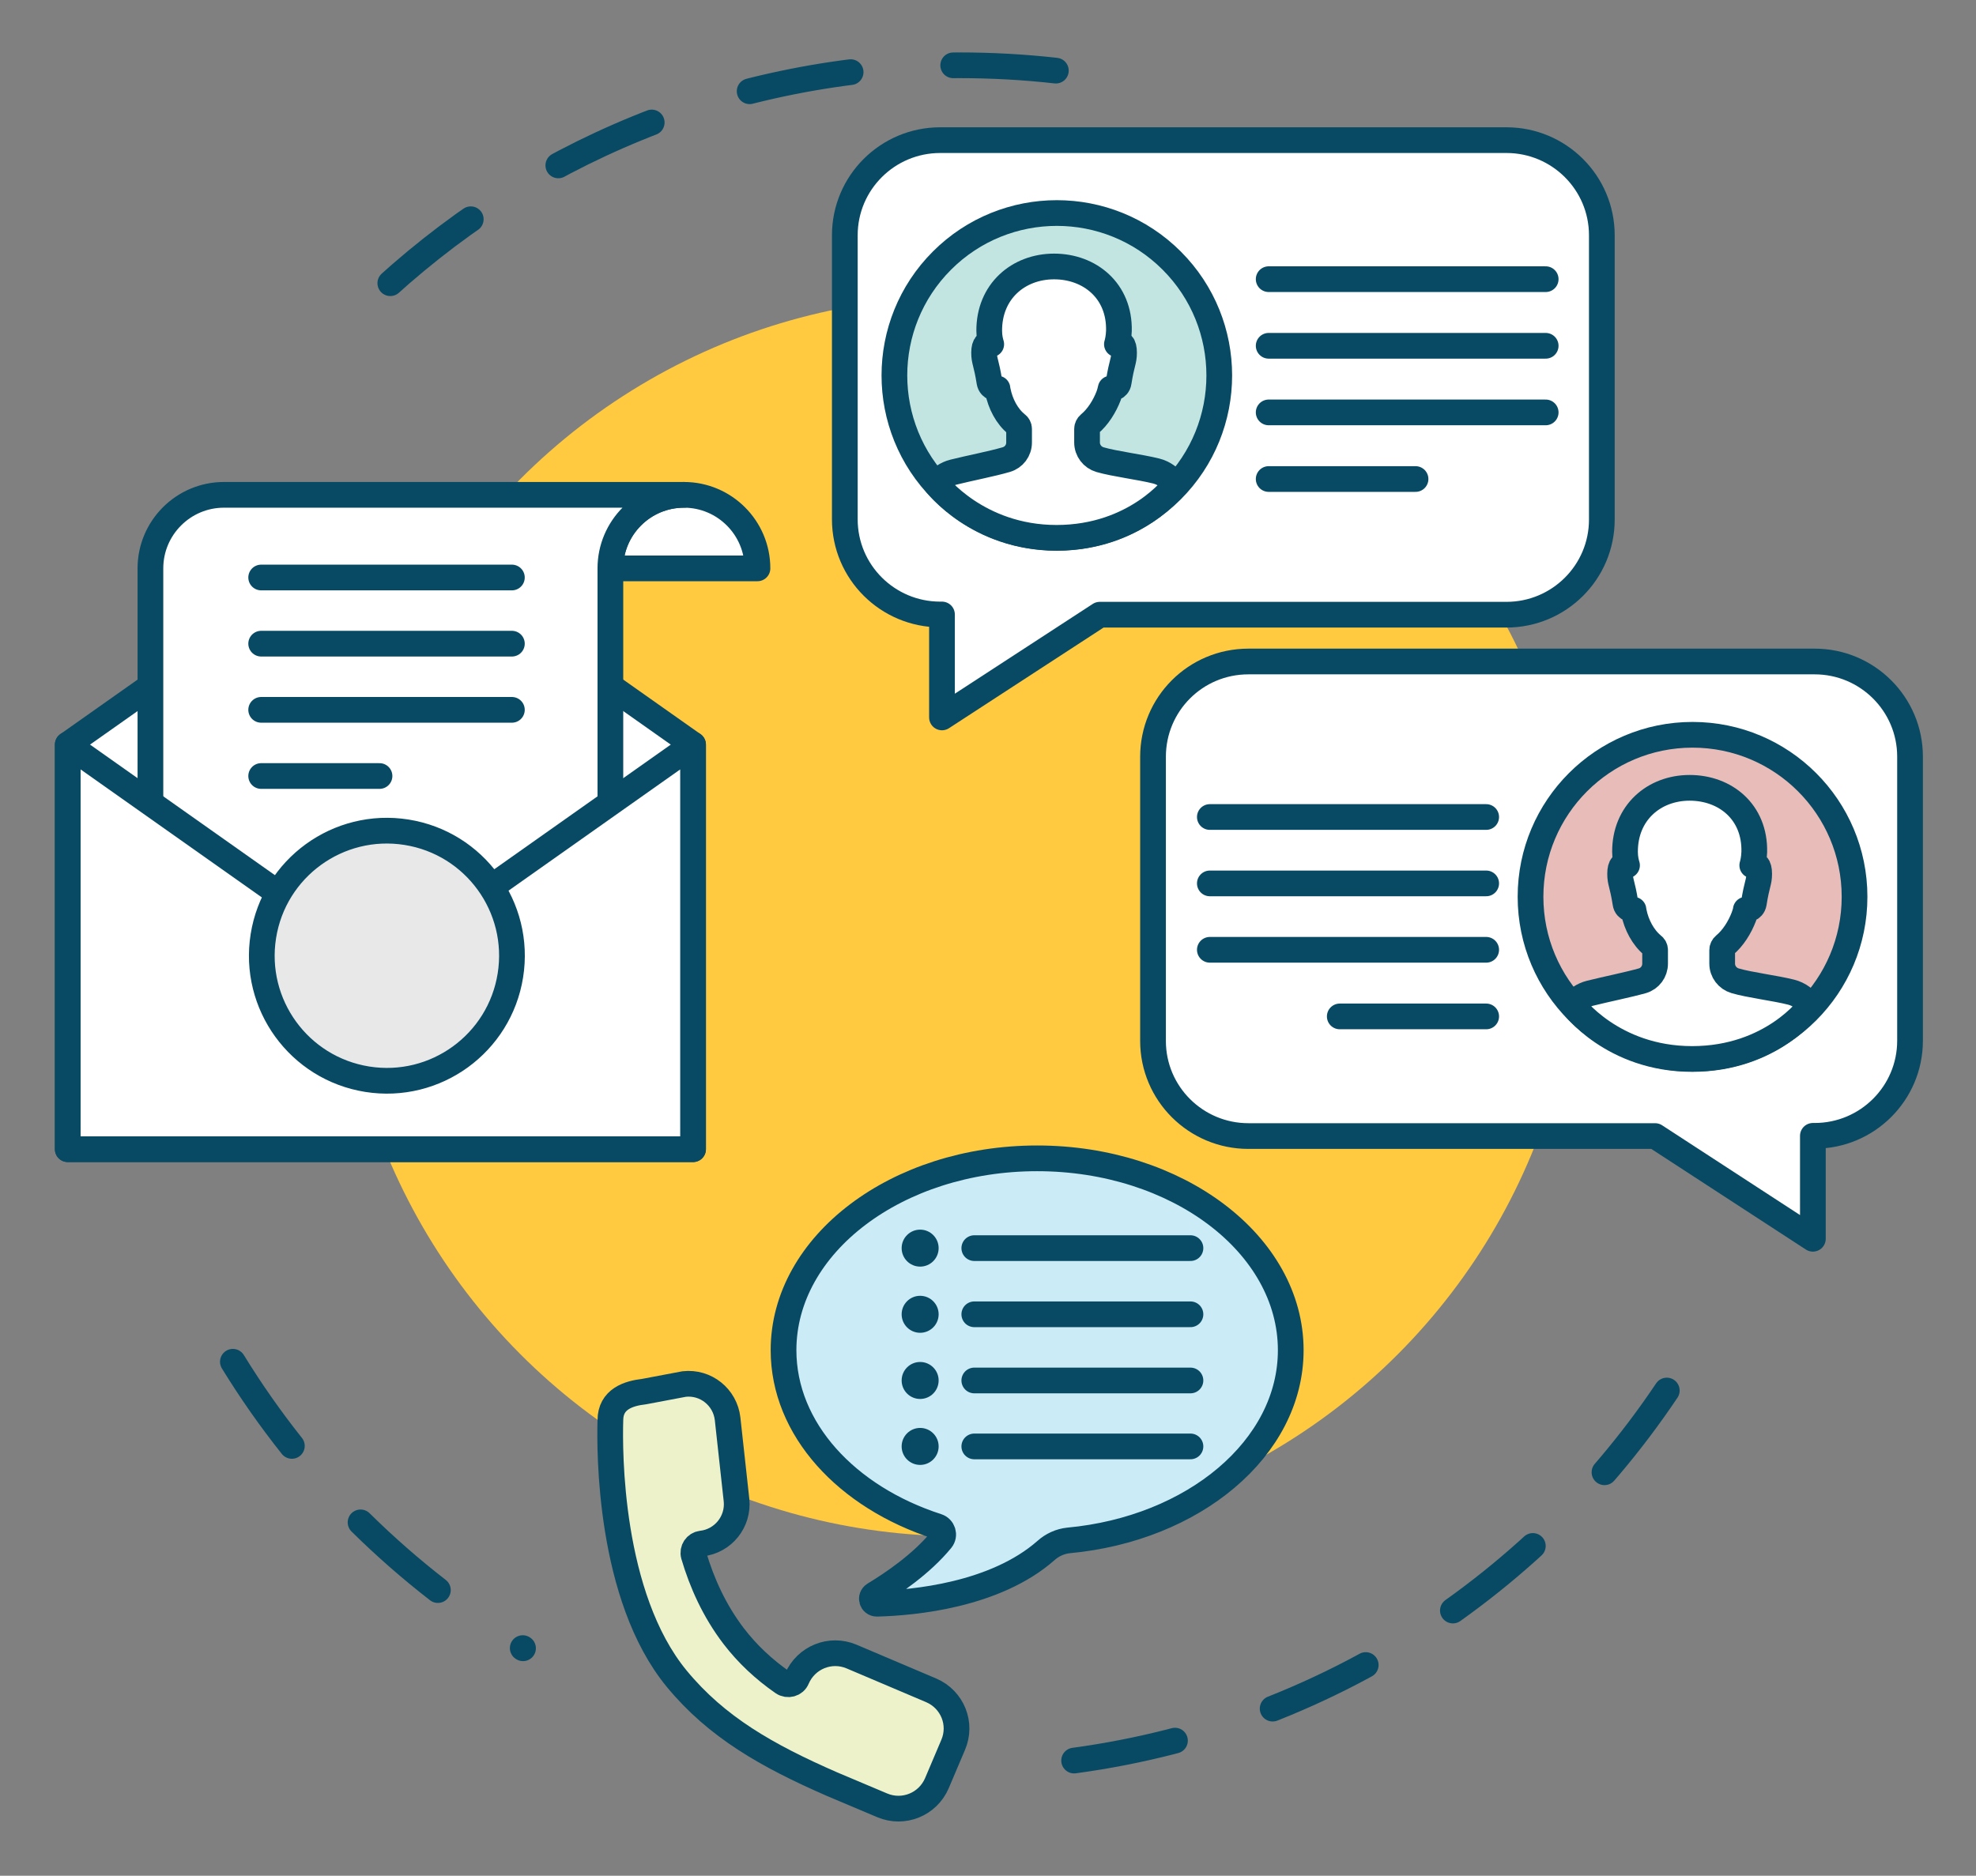
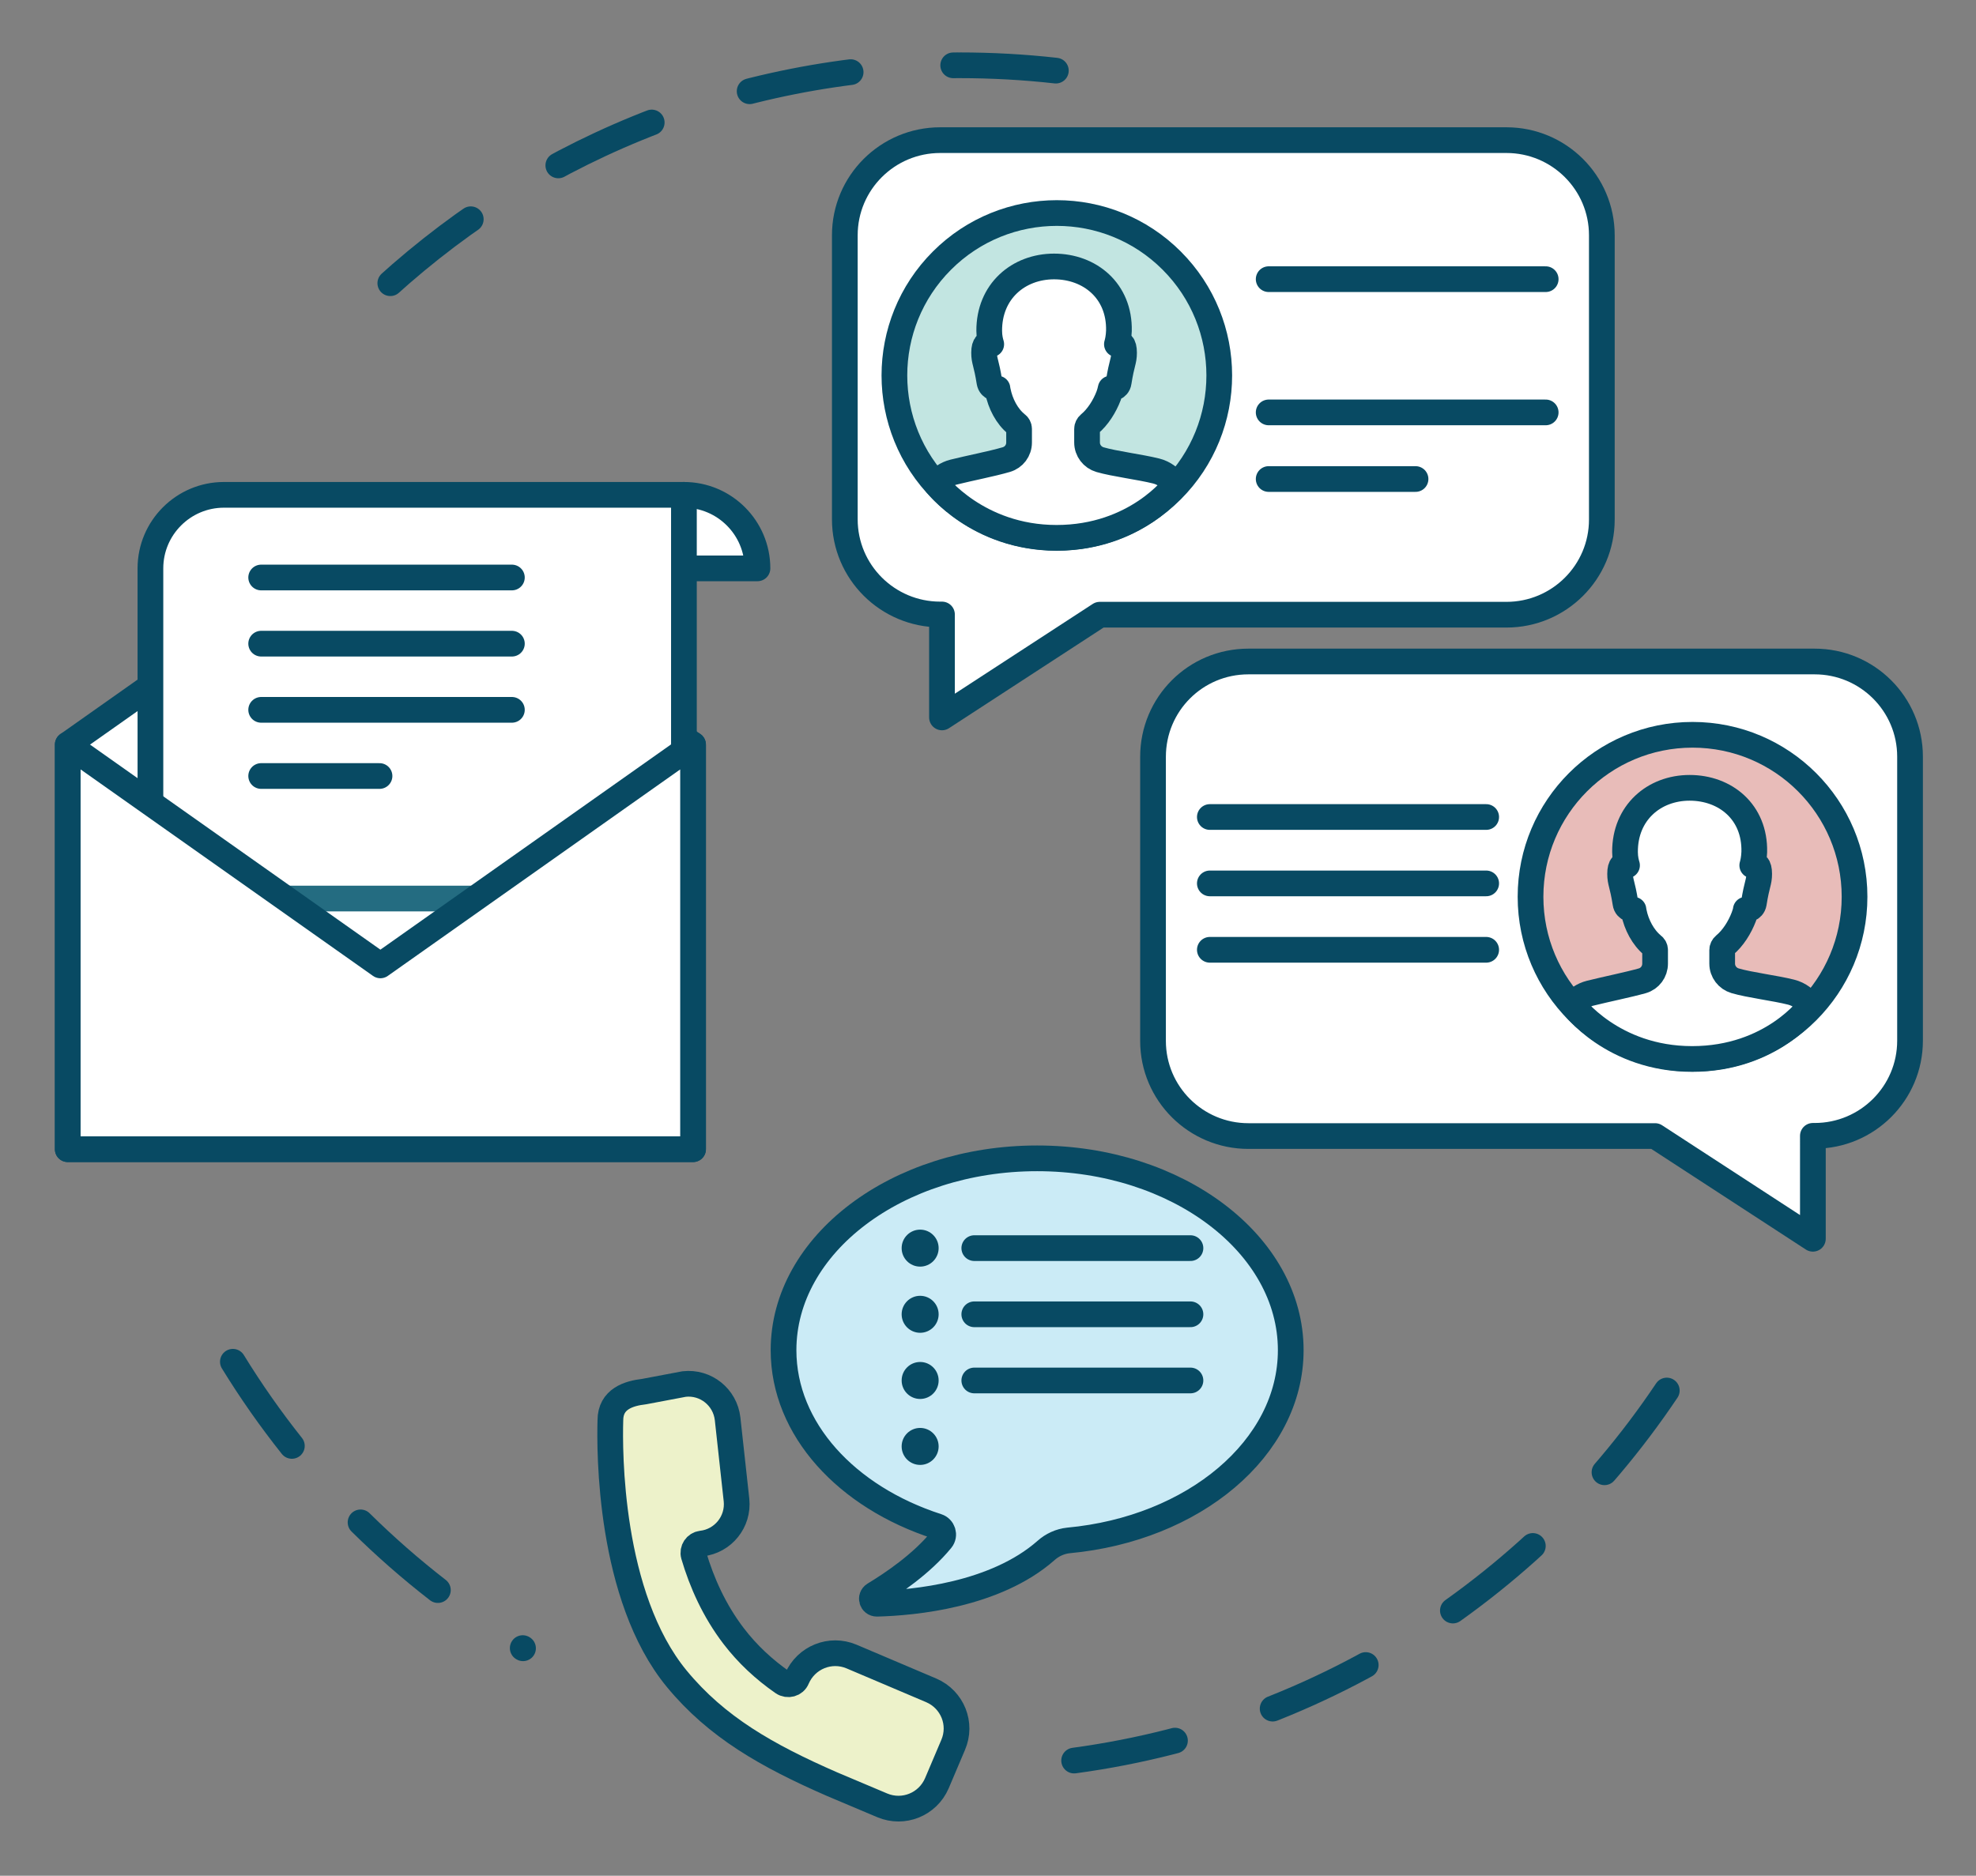
<svg xmlns="http://www.w3.org/2000/svg" version="1.1" id="Layer_1" x="0px" y="0px" viewBox="0 0 886.7 841.9" style="enable-background:new 0 0 886.7 841.9;" xml:space="preserve">
  <rect x="0" y="0" width="886.7" height="841.9" fill="#808080" stroke="none" />
  <style type="text/css">
	.st0{fill:#FFC940;}
	
		.st1{fill:none;stroke:#084A63;stroke-width:11.539;stroke-linecap:round;stroke-linejoin:round;stroke-miterlimit:10;stroke-dasharray:46.154;}
	.st2{fill:#FFFFFF;stroke:#084A63;stroke-width:11.539;stroke-linecap:round;stroke-linejoin:round;stroke-miterlimit:10;}
	.st3{fill:#FFFFFF;stroke:#246C81;stroke-width:11.539;stroke-linecap:round;stroke-linejoin:round;stroke-miterlimit:10;}
	.st4{fill:#E8E8E8;stroke:#084A63;stroke-width:11.539;stroke-linecap:round;stroke-linejoin:round;stroke-miterlimit:10;}
	.st5{fill:#E8BCB9;stroke:#084A63;stroke-width:11.539;stroke-linecap:round;stroke-linejoin:round;stroke-miterlimit:10;}
	.st6{fill:#C2E5E1;stroke:#084A63;stroke-width:11.539;stroke-linecap:round;stroke-linejoin:round;stroke-miterlimit:10;}
	.st7{fill:#EDF2CA;stroke:#084A63;stroke-width:11.539;stroke-linecap:round;stroke-linejoin:round;stroke-miterlimit:10;}
	.st8{fill:#CBEBF6;stroke:#084A63;stroke-width:11.539;stroke-linecap:round;stroke-linejoin:round;stroke-miterlimit:10;}
	.st9{fill:#084A63;}
</style>
  <g>
    <g>
      <g>
        <g>
          <g>
            <g>
              <g>
                <g>
                  <g>
-                     <circle class="st0" cx="430.4" cy="411.4" r="278.1" />
-                   </g>
+                     </g>
                </g>
              </g>
            </g>
          </g>
        </g>
        <path class="st1" d="M473.8,31.7c-14.3-1.6-28.7-2.4-43.4-2.4c-102.3,0-195.1,40.2-263.7,105.6" />
        <path class="st1" d="M482,790.2c118.2-16,219.3-86,277.5-184.4" />
        <path class="st1" d="M104.5,611.2c32.3,52.6,77.1,96.8,130.2,128.6" />
      </g>
      <g>
        <g>
          <polygon class="st2" points="170.7,235.2 30.4,334.2 30.4,515.8 311,515.8 311,334.2     " />
          <g>
            <path class="st2" d="M273.9,255.1c0-18.2,14.8-33,33-33s33,14.8,33,33H273.9z" />
-             <path class="st2" d="M306.9,222.1c-18.2,0-33,14.8-33,33v219.4H67.5V255.1c0-18.2,14.8-33,33-33H306.9z" />
+             <path class="st2" d="M306.9,222.1v219.4H67.5V255.1c0-18.2,14.8-33,33-33H306.9z" />
            <line class="st2" x1="117.2" y1="348.3" x2="170.3" y2="348.3" />
            <line class="st2" x1="117.2" y1="318.6" x2="229.7" y2="318.6" />
            <line class="st2" x1="117.2" y1="288.9" x2="229.7" y2="288.9" />
            <line class="st2" x1="117.2" y1="259.2" x2="229.7" y2="259.2" />
            <line class="st3" x1="117.2" y1="403.3" x2="229.7" y2="403.3" />
          </g>
          <polygon class="st2" points="170.7,433.3 30.4,334.2 30.4,515.8 311,515.8 311,334.2     " />
        </g>
        <g>
-           <ellipse transform="matrix(0.157 -0.988 0.988 0.157 -277.468 532.927)" class="st4" cx="173.4" cy="429" rx="56.1" ry="56.1" />
-         </g>
+           </g>
      </g>
      <g>
        <g>
          <path class="st2" d="M560.2,296.9h254.1c23.6,0,42.8,19.1,42.8,42.7v127.5c0,23.6-19.2,42.7-42.8,42.7h-0.8V556l-70.8-46.1      H560.2c-23.6,0-42.8-19.1-42.8-42.7V339.7C517.4,316,536.5,296.9,560.2,296.9z" />
        </g>
        <circle class="st5" cx="759.5" cy="402.5" r="72.7" />
        <path class="st2" d="M676,62.9H421.9c-23.6,0-42.8,19.1-42.8,42.7v127.5c0,23.6,19.2,42.7,42.8,42.7h0.8V322l70.8-46.1H676     c23.6,0,42.8-19.1,42.8-42.7V105.6C718.8,82,699.6,62.9,676,62.9z" />
        <ellipse transform="matrix(0.707 -0.707 0.707 0.707 19.778 384.706)" class="st6" cx="474.3" cy="168.5" rx="72.9" ry="72.9" />
        <g>
          <line class="st2" x1="569.3" y1="125.3" x2="693.6" y2="125.3" />
          <line class="st2" x1="569.3" y1="185.1" x2="693.6" y2="185.1" />
-           <line class="st2" x1="569.3" y1="155.2" x2="693.6" y2="155.2" />
          <line class="st2" x1="569.3" y1="215" x2="635.2" y2="215" />
        </g>
        <g>
          <g>
            <path class="st2" d="M527.3,217.7c-1.9-3.1-4.9-5.4-8.5-6.3c-7.2-1.8-18.7-3.2-25.2-5.1c-3.4-1-5.8-4.1-5.8-7.7v-6.1       c0-0.8,0.4-1.6,1-2.1c3.9-3.2,6.9-8.1,8.7-12.8c0.4-1.1,0.7-2.2,0.9-3.2c0,0,3.2,0,3.6-2.9c1.4-8.9,2.4-9.3,2.4-13.2       c0-3.9-1.4-4.9-3.2-3.8c0.3-1,0.8-3.1,0.9-6c0.4-18-13.1-28.9-29.1-28.9c-16,0-29.2,11.2-29.1,28.9c0,2.9,0.6,5,0.9,6       c-1.7-1-3.2-0.1-3.2,3.8c0,3.9,1,4.3,2.4,13.2c0.5,2.9,3.6,2.9,3.6,2.9c0.1,0.4,0.1,0.8,0.2,1.2c1.1,5.5,4,11.3,8.4,14.8       c0.7,0.5,1.1,1.3,1.1,2.1l0,6.1c0,3.6-2.3,6.7-5.8,7.7c-6.5,1.9-16.4,3.8-23.6,5.6c-3.2,0.8-5.9,2.7-7.8,5.2       c0,0,18.4,24.3,54,24.3C509.8,241.4,527.3,217.7,527.3,217.7z" />
          </g>
        </g>
        <g>
          <line class="st2" x1="666.9" y1="366.7" x2="542.9" y2="366.7" />
          <line class="st2" x1="666.9" y1="426.3" x2="542.9" y2="426.3" />
          <line class="st2" x1="666.9" y1="396.5" x2="542.9" y2="396.5" />
-           <line class="st2" x1="666.9" y1="456.2" x2="601.2" y2="456.2" />
        </g>
        <g>
          <g>
            <path class="st2" d="M705.7,451c1.9-2.5,4.6-4.4,7.8-5.2c7.2-1.8,17.1-3.8,23.5-5.6c3.4-1,5.7-4.1,5.7-7.7l0-6.1       c0-0.8-0.4-1.6-1.1-2.1c-4.3-3.5-7.3-9.3-8.4-14.8c-0.1-0.4-0.1-0.8-0.2-1.2c0,0-3.2,0-3.6-2.9c-1.4-8.9-2.4-9.3-2.4-13.2       c0-3.9,1.4-4.8,3.1-3.8c-0.3-1-0.9-3.1-0.9-6c-0.1-17.6,13-28.8,29-28.8c16,0,29.4,10.8,29,28.8c-0.1,2.9-0.6,5-0.9,6       c1.7-1,3.1-0.1,3.1,3.8c0,3.9-1,4.3-2.4,13.2c-0.5,2.9-3.6,2.9-3.6,2.9c-0.1,1-0.5,2-0.9,3.2c-1.8,4.7-4.8,9.6-8.7,12.8       c-0.6,0.5-1,1.3-1,2.1v6.1c0,3.6,2.4,6.7,5.8,7.7c6.4,1.9,18,3.3,25.1,5.1c3.6,0.9,6.7,3.2,8.5,6.3c0,0-17,23.7-52.9,23.7       S705.7,451,705.7,451z" />
          </g>
        </g>
      </g>
      <g>
        <g>
          <path class="st7" d="M417.9,758.7l-35.8-15.2c-9.5-4-20.4,0.4-24.5,9.9l0,0c-1,2.5-4.1,3.3-6.3,1.8      c-8.5-5.9-15.9-12.8-22.1-20.9c-8.7-11.4-14.3-24-17.9-36.2c-0.7-2.5,1-5,3.5-5.3l0,0c9.7-1.1,16.7-9.8,15.7-19.5l-4-36.5      c-1.1-9.7-9.8-16.7-19.5-15.6l-18,3.4c-6.9,0.8-15.1,3.3-15.1,12.9l0,0c-0.4,13.3-0.7,79,29.8,116      c17.9,21.7,40.4,34.5,69.7,47.3l22.5,9.5c9.5,4,20.4-0.4,24.5-9.9l7.3-17.2C431.8,773.7,427.4,762.8,417.9,758.7z" />
        </g>
        <path class="st8" d="M579.2,606c0-47.5-50.9-86.1-113.8-86.1S351.6,558.5,351.6,606c0,35.5,28.4,66,69,79.1     c2.5,0.8,3.5,3.9,1.8,6c-8.9,10.9-22,19.7-30.1,24.6c-1.9,1.2-1.1,4.1,1.2,4.1c16.4-0.4,53.1-3.8,75.9-23.9     c2.8-2.5,6.3-4.1,10-4.5C535.6,686.2,579.2,650,579.2,606" />
        <g>
          <g>
            <line class="st2" x1="437.2" y1="560.2" x2="534.2" y2="560.2" />
            <line class="st2" x1="437.2" y1="589.9" x2="534.2" y2="589.9" />
            <line class="st2" x1="437.2" y1="619.6" x2="534.2" y2="619.6" />
-             <line class="st2" x1="437.2" y1="649.2" x2="534.2" y2="649.2" />
            <circle class="st9" cx="412.9" cy="560.2" r="8.3" />
            <circle class="st9" cx="412.9" cy="589.9" r="8.3" />
            <circle class="st9" cx="412.9" cy="619.6" r="8.3" />
            <circle class="st9" cx="412.9" cy="649.2" r="8.3" />
          </g>
        </g>
      </g>
    </g>
  </g>
</svg>